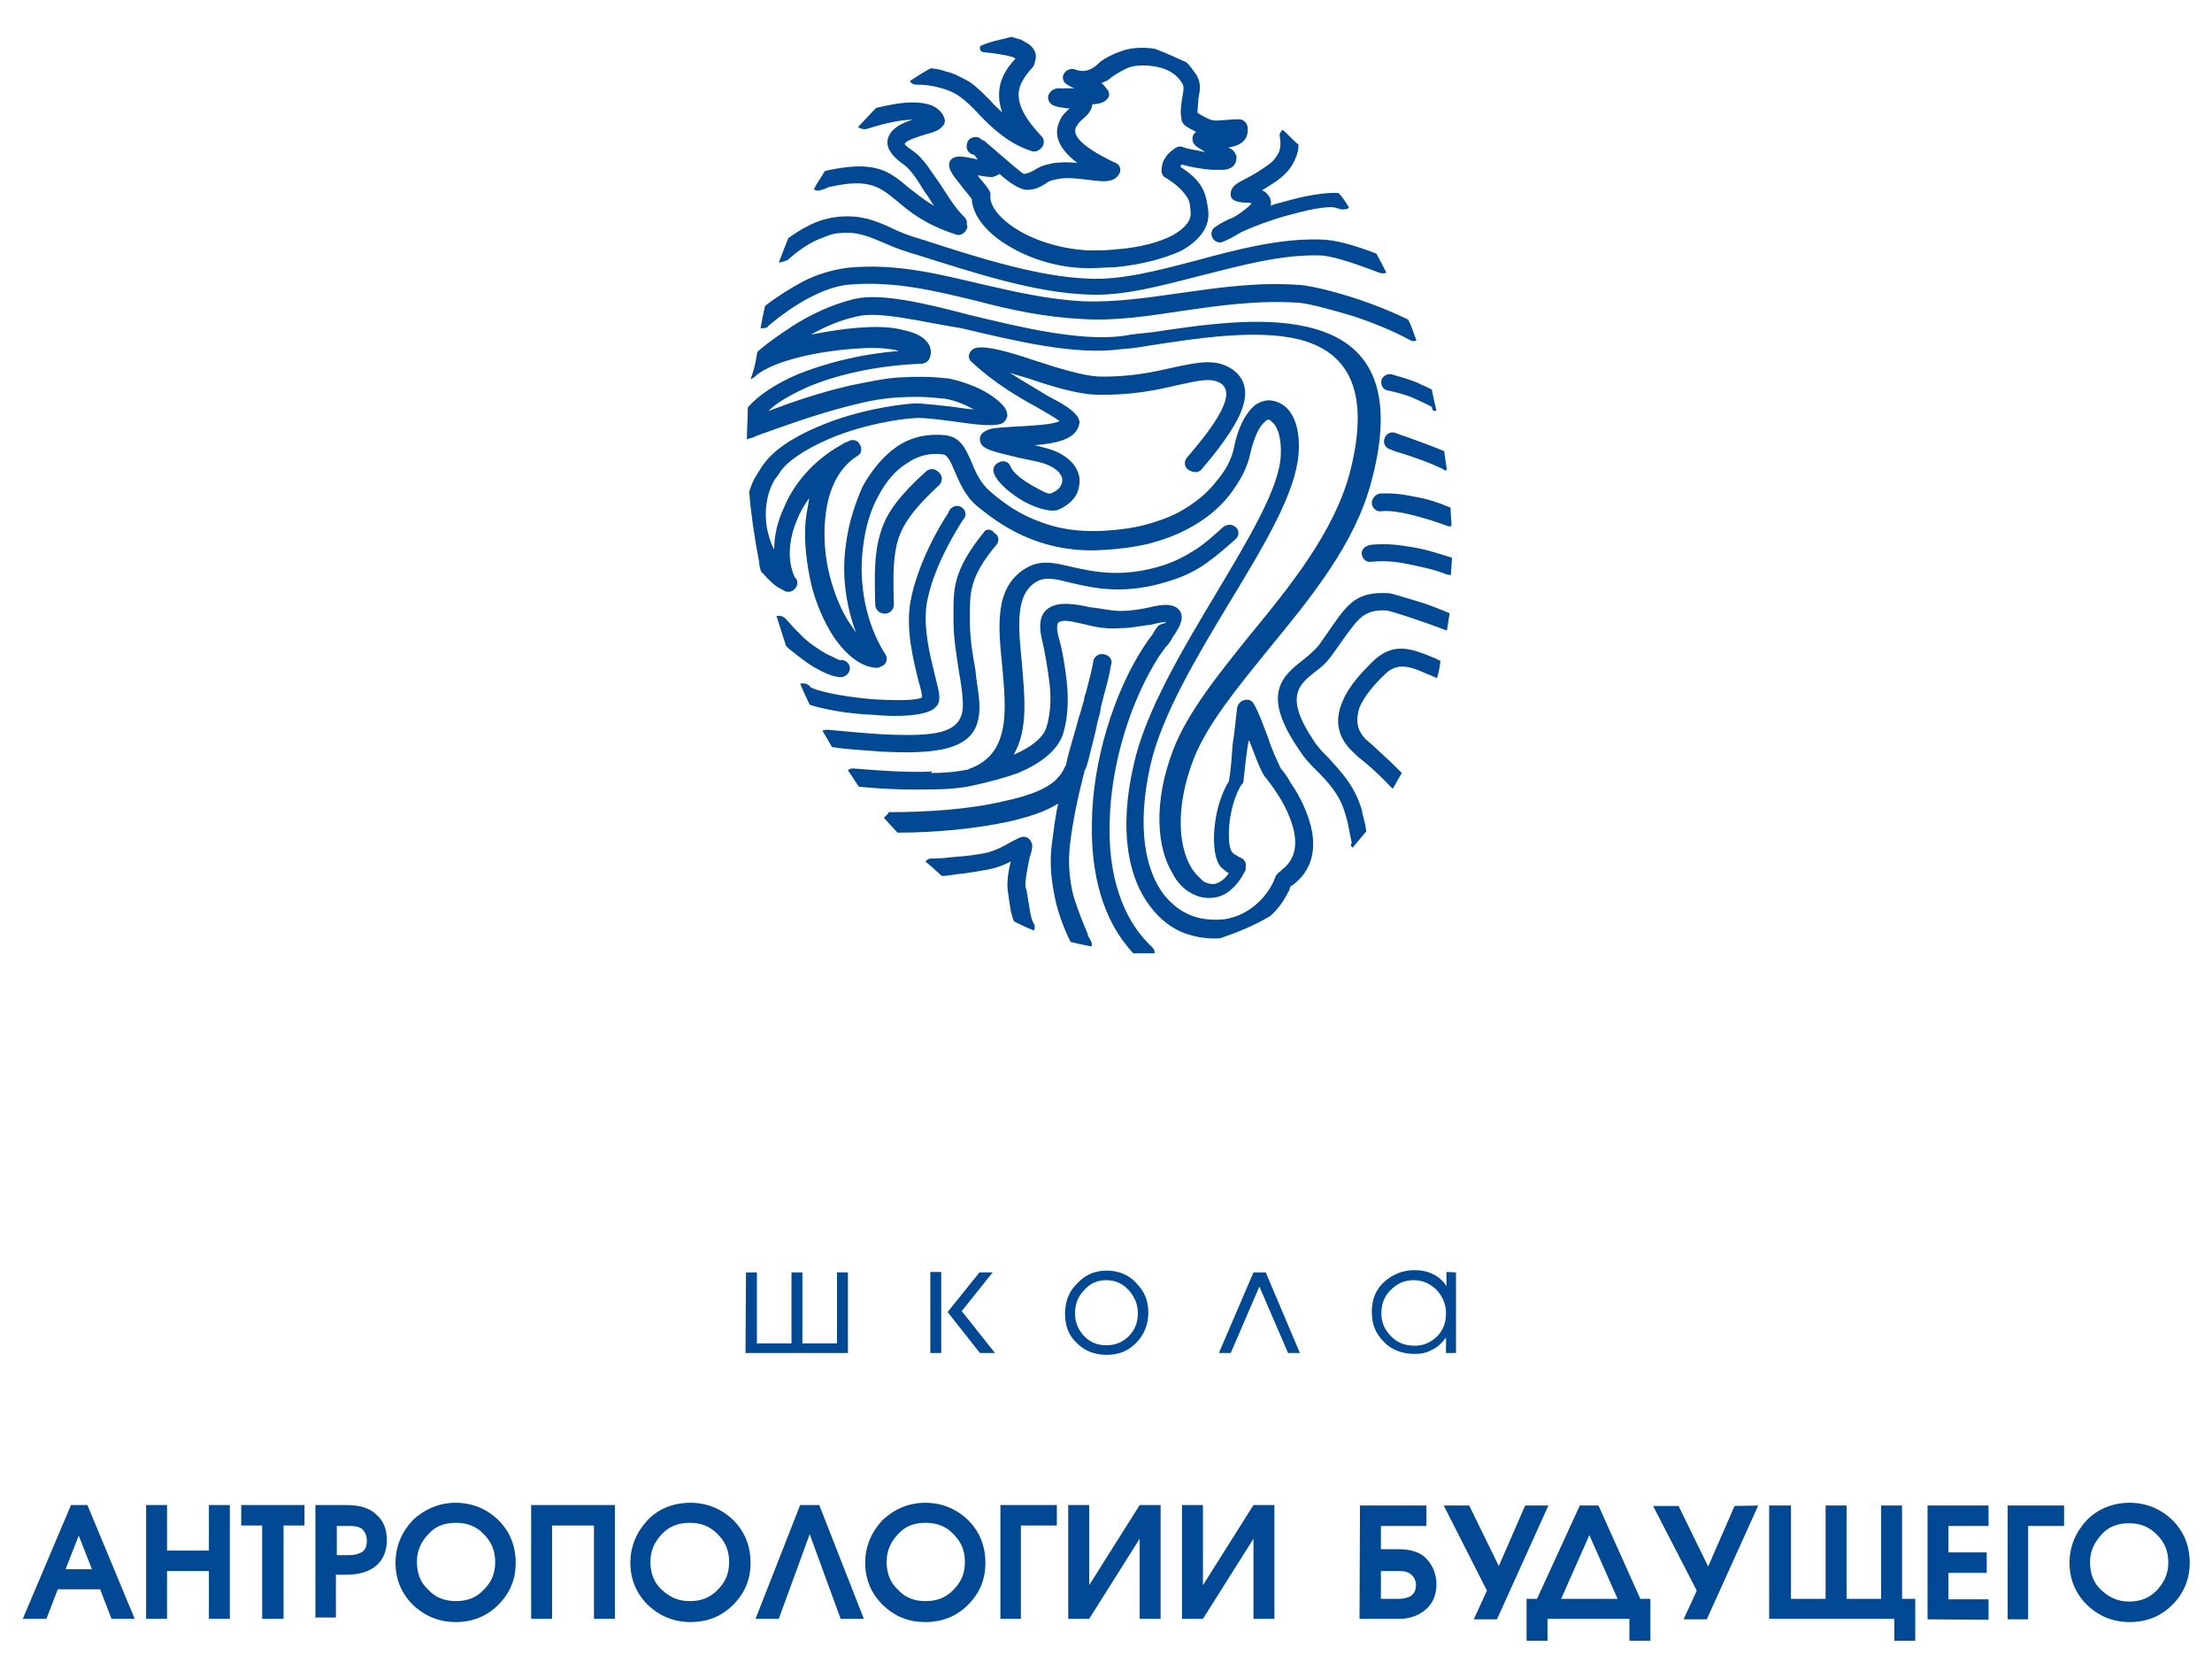
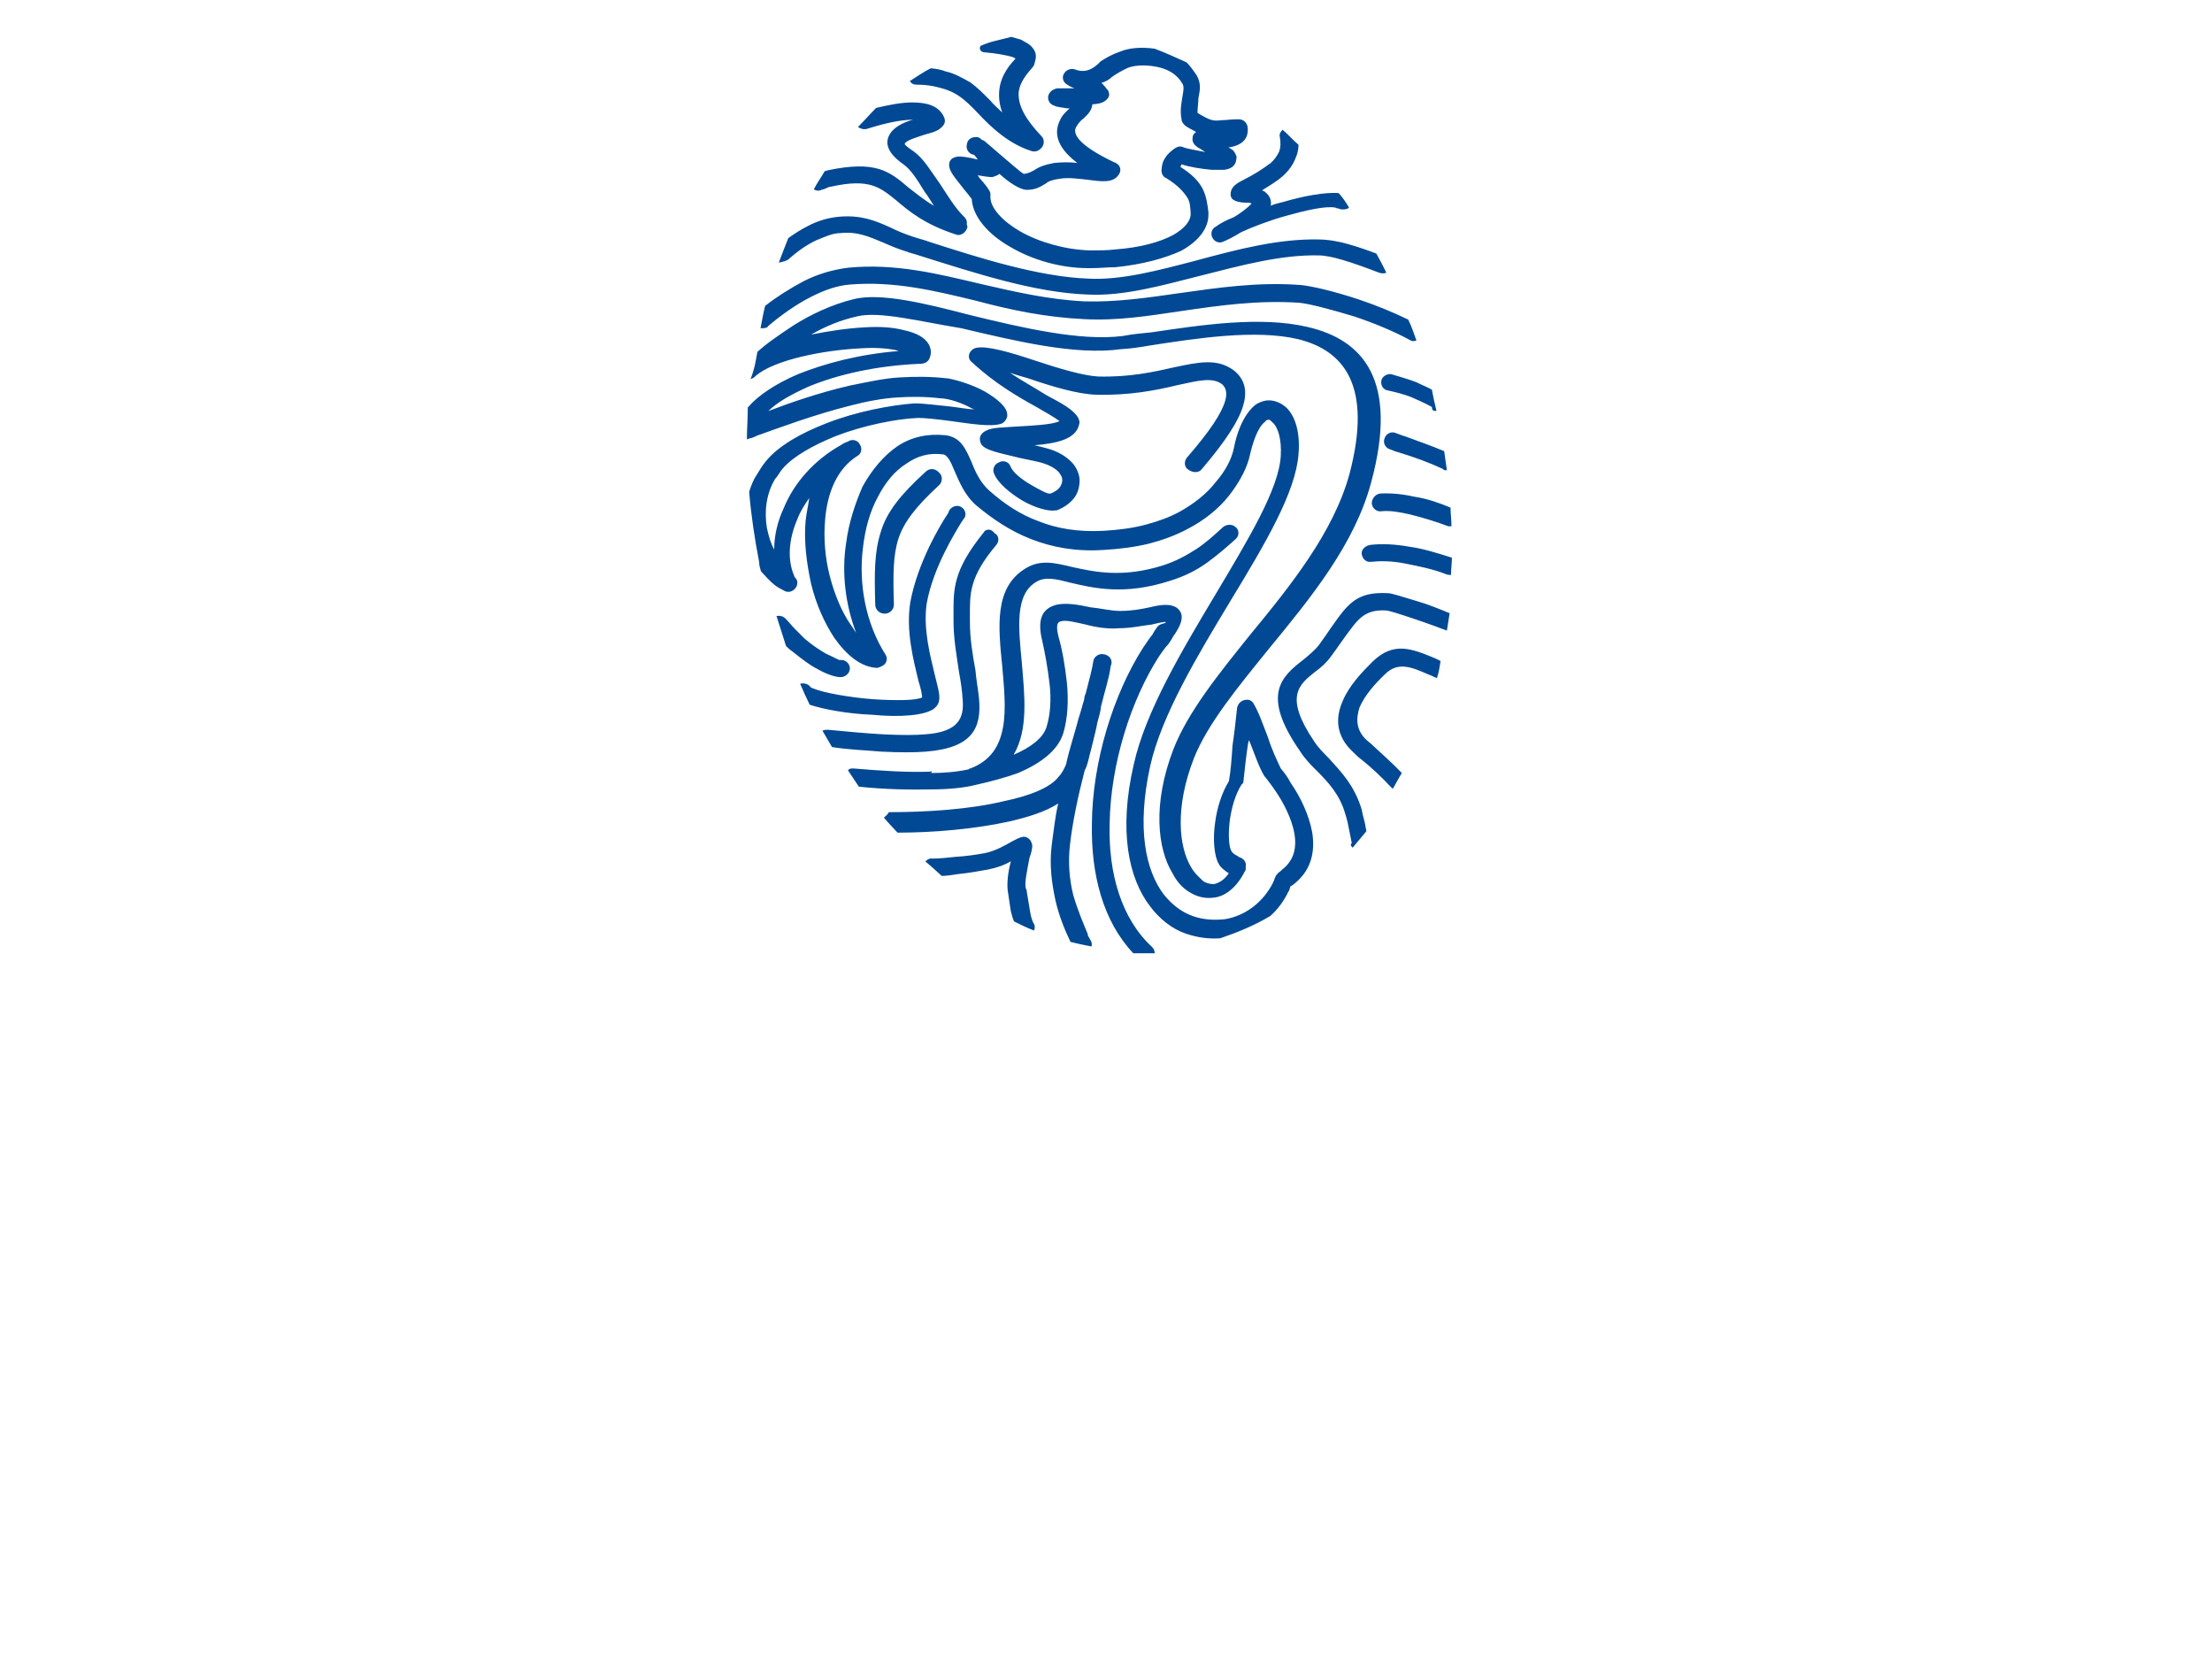
<svg xmlns="http://www.w3.org/2000/svg" version="1.1" id="Слой_1" x="0px" y="0px" viewBox="0 0 486 366.9" style="enable-background:new 0 0 486 366.9;" xml:space="preserve">
  <style type="text/css"> .st0{fill:#014994;} </style>
  <g>
    <path class="st0" d="M166.4,77.3c2.2-2,4.9-3.8,7.9-5.8c3.8-2.4,8.4-4.6,13.3-5.8c5.8-1.4,15.2,0.8,25.5,3.5 c11.5,2.8,24.3,5.8,33.6,4.6c2.1-0.4,4.2-0.6,6.3-0.8c10.8-1.6,23.9-3.6,34.2-1.2c12.3,2.8,20.1,11.7,14.1,34 c-3.6,13.7-13.3,25.5-22.5,36.7c-6.8,8.4-13.5,16.5-16.5,24.1c-4.2,10.8-3.3,19.4-0.6,23.9c0.8,1.4,1.8,2.2,2.6,3 c0.8,0.6,1.8,0.7,2.4,0.7c1-0.2,2.2-0.8,3.3-2.4c-0.2,0-0.2-0.2-0.4-0.2c-0.7-0.6-1.4-1-1.8-1.8c-1-1.6-1.4-5.4-0.8-9.3 c0.4-3,1.4-6.3,3-8.9c0.4-2.1,0.6-4.9,0.8-7.9c0.4-2.6,0.7-5.4,1-8.2c0.2-1,1-1.8,2.2-1.8c0.7,0,1.2,0.4,1.4,0.8 c1.2,2,2.1,4.7,3.2,7.5c0.8,2.6,2,5.1,2.8,6.8c0.7,0.8,1.6,2,2.2,3.2c2.1,3,4,7,4.7,10.8c0.7,4.4-0.2,8.6-4.4,11.7 c-0.2,0-0.2,0.2-0.4,0.2c0,0.2-0.2,0.6-0.2,0.7c0,0.1,0,0.2-0.2,0.4c-1,2.1-2.4,4-4,5.4c-3.5,2.1-7.2,3.6-11,4.9 c-2.6,0.2-5.1-0.2-7.5-1c-3-1-5.8-3.2-7.9-6c-4.7-6.1-7-16.5-3.6-31.2c2.6-11.7,10.7-25.2,18-37.4c7.2-12.1,13.9-23.1,14.3-30.4 c0.2-3.6-0.6-6.3-1.8-7.3c-0.4-0.4-0.6-0.6-0.8-0.6c-0.2,0-0.6,0-0.8,0.4c-1.2,0.8-2.4,3.2-3.3,7c-0.6,3-2.2,6.1-4.7,9.3 c-2.2,2.8-5.4,5.4-9.1,7.3c-2.6,1.4-5.4,2.4-8.4,3.2c-3.3,0.8-6.6,1.2-10.1,1.4c-6.1,0.4-11.3-0.6-15.9-2.4 c-4.6-1.8-8.4-4.4-11.9-7.3c-2.6-2.2-3.8-5.2-4.9-7.7c-0.8-2-1.6-3.6-2.6-3.6c-3-0.4-5.6,0.4-7.9,2c-2.6,1.6-4.7,4.2-6.3,7.3 c-1.8,3.3-2.8,7-3.3,11.2c-1,7.9,0.6,16.6,4.9,23.4c0.6,0.8,0.4,2.1-0.7,2.6c-0.4,0.2-0.8,0.4-1.2,0.4c-3.5-0.2-6.6-2.8-9.3-6.6 c-2.1-3.2-4-7.3-5.1-11.9c-1-4.6-1.6-9.3-1.2-13.8c0.2-1.8,0.6-3.5,0.8-5c-1,1.4-2,3-2.6,4.6c-2,4.6-2.2,9.1-0.7,12.5 c0,0.2,0.2,0.4,0.4,0.6c0.6,0.8,0.2,2.1-0.7,2.6c-0.6,0.4-1.4,0.4-2,0c-0.7-0.4-1.4-0.7-2-1.2c-1-0.8-2.1-2-3-3 c-0.2-0.7-0.4-1.2-0.4-2c-1-5.2-1.8-10.5-2.2-15.5c0.4-1.2,0.8-2.4,1.6-3.6c0.6-1,1.2-2,2-3c2.8-3.5,7.9-6.3,13.3-8.4 c6.6-2.6,14.1-4,19.4-4.4c2,0,5,0.4,8,0.7c1.8,0.2,3.6,0.6,5.2,0.6c-0.2,0-0.4-0.2-0.6-0.2c-2.1-1.2-4.9-2.1-6.6-2.2h-0.2 c-3.3-0.4-6.5-0.4-9.6-0.2s-6.5,0.8-10.3,1.8c-8,2-15.7,4.9-20.5,6.6c-0.4,0.2-0.7,0.4-1.6,0.6c-0.2,0-0.4,0.2-0.6,0.2 c0-2.2,0.2-4.7,0.2-7c2.2-2.6,6.1-5.2,11-7.3c6-2.4,13.5-4.4,22.2-5.1c-0.2,0-0.6-0.2-0.7-0.2c-2-0.4-4.6-0.6-7.5-0.4 c-8.6,0.4-19.2,2.6-23.2,6l-0.2,0.2c-0.4,0.4-0.7,0.4-1,0.6C165.9,80.7,166.1,78.9,166.4,77.3 M264,103.1 c5.4-6.3,8.2-10.8,9.1-13.9c1.2-3.8,0-6.3-2.1-7.9c-3.6-2.6-7.5-1.8-13.1-0.6c-4.4,1-9.8,2.2-16.7,2c-3.3-0.2-8.7-1.8-13.8-3.5 c-5.4-1.8-10.5-3.3-12.9-2.8c-1,0.2-1.8,1.2-1.6,2.2c0.2,0.6,0.4,0.8,0.7,1c4.9,4.6,10.3,7.7,14.3,9.9c2.1,1.2,3.8,2.2,4.9,3 c-1.6,0.8-6,1-9.6,1.2c-2.6,0.2-4.9,0.2-6.1,0.7c-1.8,0.7-2.1,1.8-1.6,3c0.7,1.6,4.7,2.2,8.6,3.2c1.8,0.4,3.5,0.7,4.6,1 c2.1,0.6,3.3,1.4,4,2.2c0.4,0.6,0.7,1,0.7,1.6s-0.2,1-0.4,1.4c-0.4,0.7-1.2,1.2-2.1,1.6h-0.2c-0.4,0.2-2.1-0.7-4-1.8 c-2.1-1.2-4.2-2.8-4.7-4.2c-0.4-1-1.6-1.4-2.6-0.8c-1,0.4-1.4,1.6-1,2.4c0.8,2.1,3.6,4.4,6.3,6c2.8,1.6,5.8,2.4,7.3,2.1h0.2 c1.8-0.7,3.2-1.8,4-3c0.7-1,1-2.4,1-3.6s-0.6-2.6-1.4-3.6c-1.2-1.4-3.2-2.8-6.1-3.5c-0.7-0.2-1.6-0.4-2.4-0.6 c4.6-0.4,9.1-1.2,9.8-4.6c0.2-0.6,0-0.8-0.2-1.4c-1-1.8-3.6-3.2-7-5c-2.2-1.4-5.1-3-8-4.9c1.2,0.4,2.6,0.8,4,1.2 c5.2,1.8,11,3.5,14.9,3.6c7.5,0.2,13.3-1,17.9-2.1c4.6-1,7.7-1.8,9.8-0.2c0.8,0.7,1.2,1.8,0.7,3.6c-0.8,2.8-3.3,6.6-8.4,12.5 c-0.7,0.8-0.6,2.1,0.2,2.6C262,103.9,263.4,103.9,264,103.1 M212.4,49.3c0.2,0.4,0.2,0.7,0,1c-0.4,1-1.6,1.6-2.4,1.2 c-6.8-2.2-10.3-5.1-13.1-7.5c-3.5-2.8-5.8-4.9-14.3-3c-0.4,0-0.8,0.2-1.2,0.4c-0.4,0.2-0.7,0.2-1.2,0.4c-0.6,0.2-1,0-1.4-0.2 c0.7-1.4,1.6-2.6,2.4-4c0.2,0,0.6-0.2,0.7-0.2c10.5-2.2,13.5,0.2,17.7,3.8c1.6,1.2,3.2,2.6,5.6,4c-0.7-1-1.2-2-2-3 c-1.6-2.6-3-4.9-4.7-6.1c-4-2.8-4.2-5.2-2.6-7.2c1-1.2,2.8-2.1,4.7-2.6c-2.8,0-6.3,0.8-10.1,2c-0.7,0.2-1.4,0-2-0.4 c1.4-1.4,2.6-2.8,4-4.2c3-0.7,5.6-1.2,7.9-1.2c3.2,0,5.6,0.7,6.8,2.8c0.8,1.4,0.4,2.2-1,3.2c-0.7,0.4-1.6,0.7-2.8,1 c-1.8,0.6-4,1.2-4.6,2c-0.2,0.2,0.4,0.7,2,1.8c2.2,1.6,3.8,4.4,5.8,7.2c1.6,2.4,3.2,5.2,5.4,7.3C212.4,48.3,212.5,48.7,212.4,49.3 M203.3,189.2c1.2,1,2.4,2.1,3.6,3.2c1.2,0,2.2-0.2,3.6-0.4c2.1-0.2,4.4-0.6,6.6-1c2-0.4,3.6-1,5-1.8c-0.6,2.2-1,5.1-0.6,7 c0.2,1.4,0.4,2.8,0.6,4c0.2,0.7,0.4,1.6,0.7,2.2c1.4,0.7,2.8,1.4,4.4,2c0.2-0.6,0.2-1,0-1.4c-0.6-1-0.8-2.2-1-3.5 c-0.2-1.2-0.4-2.4-0.6-3.6c0-0.2,0-0.4-0.2-0.7c-0.4-1.2,0.4-4.6,0.8-6.8c0.4-1,0.6-2.1,0.6-2.6c0-0.4-0.2-0.8-0.4-1.2 c-1.2-1.4-2.2-0.7-4,0.2c-1.4,0.8-3.6,2.1-6,2.6c-2.2,0.4-4.4,0.7-6.3,0.8c-2,0.2-3.6,0.4-5.4,0.4 C204.2,188.5,203.8,188.8,203.3,189.2 M194.2,179.6c1,1.2,2,2.2,3,3.3c8,0,16.9-0.8,24.3-2.4c4.4-1,8.2-2.2,11-4 c-0.7,3-1,6.1-1.4,8.9c-0.6,4.6,0,8.7,0.8,12.4c0.8,3.5,2.1,6.6,3.3,9.1c1.6,0.4,3,0.7,4.6,1c0.2-0.6,0-1-0.2-1.4 c-0.2-0.2-0.2-0.4-0.4-0.7c-0.2-0.2-0.2-0.4-0.2-0.6c-1-2.4-2.2-5.2-3.2-8.6c-0.8-3.3-1.2-7-0.7-11.2c0.6-5.1,1.8-10.7,3.2-16.1 c0-0.2,0.2-0.4,0.2-0.4c0.6-1.4,0.8-2.8,1.2-4.2l0.4-1.6c0.4-1.6,0.8-3.2,1-4.4c0.4-1.4,0.7-2.4,0.8-3.5c0.8-3.3,1.8-6.3,2.1-8.7 c0-0.2,0.2-0.6,0.2-0.7c0.2-1-0.6-2-1.8-2.1c-1-0.2-2.1,0.6-2.2,1.6c-0.2,1.4-0.8,3.8-1.6,6.8c-0.2,0.6-0.4,1-0.4,1.6 c-0.4,1.2-0.7,2.6-1.2,4c-0.8,3.2-2,6.6-2.8,10.3c-0.4,0.8-0.8,1.8-1.6,2.6c-1.8,2.4-6.3,4.2-12.1,5.4c-7.5,1.8-16.9,2.4-25.2,2.4 C194.9,179.1,194.6,179.2,194.2,179.6 M204.4,169.5c-4.9,0.2-11-0.2-16.9-0.7c-0.6,0-0.8,0-1.2,0.4c0.8,1.2,1.6,2.4,2.4,3.6 c5.6,0.6,11.2,0.7,15.9,0.6c4,0,7.5-0.4,9.8-1c3.2-0.7,6.5-1.6,9.3-2.6c4.9-2.1,8.7-4.9,9.9-8.7c1-3.3,1.2-7.3,0.8-11.2 c-0.4-3.6-1-7.2-1.8-9.9c-0.6-2.4-0.4-3.3,0.4-3.5c1.2-0.4,3.3,0.2,5.6,0.7c2.2,0.6,4.9,1,7.2,0.8c2.8,0,5.2-0.6,7.2-0.8 c1.6-0.4,2.8-0.6,3-0.6c0.6,0.4-1.2,0.2-1.8,1.2c-0.4,0.6-0.7,1-1,1.6c-0.7,0.8-1.4,2-2,2.8c-6.5,10.1-11.2,25-11.3,38.8 c-0.2,11,2.4,21.3,9.1,28.4h4.7c0-0.6-0.2-1-0.6-1.4c-6.8-6.3-9.6-16.3-9.3-27.1c0.2-13.1,4.7-27.2,10.9-36.8 c0.6-0.8,1.2-1.8,2-2.6c0.4-0.6,0.7-1,1-1.6c2-2.8,2.8-5.1,0.7-6.5c-1.4-0.8-3.3-0.6-5.8,0c-1.8,0.4-4,0.8-6.5,0.8 c-2,0-4.4-0.6-6.5-0.8c-2.8-0.6-5.2-1-7.3-0.6c-3,0.7-4.6,2.8-3.3,8c0.6,2.6,1.2,6,1.6,9.4c0.4,3.3,0.2,6.8-0.7,9.6 c-0.8,2.4-3.5,4.4-7.2,6c3.3-5.6,2.4-13.1,1.8-20.3c-0.7-7.5-1.6-14.9,3.2-17.7c2-1.2,4.4-0.6,7.5,0.2c5.1,1.2,11.9,2.8,21.8-0.4 c3.3-1,6-2.4,8.2-4c2.2-1.6,4.2-3.3,6.3-5.2c0.8-0.7,0.8-2,0-2.6c-0.7-0.7-2-0.7-2.8,0c-2,1.8-3.8,3.5-6,4.9s-4.4,2.6-7.2,3.5 c-8.9,2.8-15.1,1.4-19.7,0.4c-4.2-1-7.3-1.8-10.7,0.4c-6.6,4.2-5.8,12.5-4.9,21.3c0.8,9.3,2,19.1-7,22.5c-0.2,0-0.2,0-0.4,0.2 c-2.8,0.6-5.6,0.8-8.2,0.8C204.8,169.3,204.7,169.3,204.4,169.5 M306,173.3c0.7-1.2,1.2-2.2,2-3.5c-2.1-2.2-4.4-4.2-6.1-5.8 c-0.7-0.7-1.4-1.2-1.6-1.4c-2.4-2.2-2.4-4.7-1.6-7.2c1.2-2.8,3.6-5.4,5.6-7.3c2.8-2.8,5.8-1.6,9.4,0c0.6,0.2,1,0.4,1.6,0.7 c0.2,0,0.2,0,0.4,0.2c0.4-1.2,0.6-2.4,0.8-3.8c-0.4-0.2-0.7-0.4-1.2-0.6c-5.1-2.1-9.1-3.8-13.8,0.8c-2.2,2.2-5.1,5.2-6.5,8.6 c-1.6,3.6-1.6,7.7,2.4,11.3c0.6,0.6,1,1,1.8,1.6c2,1.6,4.4,3.8,6.5,6.1C305.7,172.9,305.9,173.1,306,173.3 M297.2,186.2 c1-1.2,2-2.4,3-3.6c0-0.4-0.2-0.8-0.2-1.2c-0.2-1.2-0.6-2.2-0.8-3.5c-1.6-5.4-4.6-8.4-7.2-11.3c-1.2-1.2-2.4-2.4-3.3-3.8 c-6.6-9.8-3.3-12.4,0.2-15.2c1.4-1,2.6-2.1,3.6-3.5c1.2-1.6,2.1-3,3-4.2c2.8-3.8,4.2-6.1,9.1-5.8c0.4,0,2.4,0.6,5.4,1.6 c2.1,0.7,4.7,1.6,7.3,2.6c0.2,0,0.4,0.2,0.6,0.2c0.2-1.2,0.4-2.6,0.6-3.8c-2.4-1-4.9-2-7-2.6c-3.3-1-5.8-1.8-6.5-1.8 c-7-0.4-8.9,2.4-12.5,7.5c-0.8,1.2-1.8,2.6-2.8,4c-0.8,1-2,2-3.2,3c-4.9,3.8-9.6,7.7-0.8,20.3c1,1.6,2.4,3,3.6,4.2 c2.4,2.4,5.1,5.2,6.3,9.6c0.4,1.2,0.6,2.2,0.8,3.3c0.2,1,0.4,2,0.6,3C296.6,185.6,296.8,185.8,297.2,186.2 M318.8,126.3 c0-1.2,0.2-2.6,0.2-3.8c-3.2-1-6.3-2-9.3-2.4c-3.3-0.6-6.3-0.7-8.7-0.4c-1,0.2-2,1-1.8,2.1c0.2,1,1,1.8,2.1,1.6 c2-0.2,4.6-0.2,7.5,0.4c3,0.6,6.1,1.2,9.1,2.4C318.4,126.3,318.6,126.3,318.8,126.3 M318.9,115.5c0-1.4-0.2-2.6-0.2-4 c-2.4-1-5.2-2-8-2.4c-2.6-0.6-5.1-0.8-7.3-0.7c-1,0-2,1-2,2.1c0,1,1,2,2.1,1.8c2-0.2,4,0.2,6.3,0.7c2.8,0.7,5.8,1.6,8.4,2.6H318.9z M216.1,117c-6.8,8.4-6.6,12.5-6.6,18v1.4c0,4,0.7,7.7,1.2,11.2c0.4,2.1,0.7,4.2,0.8,6c0.4,4.2-1,7.2-8.2,7.7 c-2.1,0.2-5.4,0.2-9.3,0c-3.6-0.2-7.9-0.6-12.1-1c-0.4,0-0.8,0-1.2,0.2c0.7,1.2,1.4,2.4,2.1,3.6c3.8,0.6,7.5,0.7,10.8,1 c4,0.2,7.5,0.2,9.8,0c10.3-0.8,12.3-5.2,11.7-11.7c-0.2-2-0.6-4-0.8-6.3c-0.6-3.2-1.2-6.8-1.2-10.5v-1.4c0-4.7-0.2-8.4,5.8-15.5 c0.7-0.8,0.6-2.1-0.4-2.6C217.7,116,216.5,116.2,216.1,117 M317.9,103.3c-0.2-1.4-0.4-2.8-0.6-4.2c-2.8-1.2-5.8-2.2-8.7-3.3 c-0.2,0-0.6-0.2-2-0.7c-1-0.4-2.1,0.2-2.4,1.2c-0.4,1,0.2,2.1,1.2,2.4c0.2,0,0.8,0.4,2,0.7c3.3,1,6.6,2.2,9.6,3.6 C317.2,103.3,317.5,103.3,317.9,103.3 M208.4,112.5c0,0.2,0,0-0.2,0.4c-1.6,2.4-6.6,10.7-8.2,19.4c-1,6.3,0.7,12.7,1.8,17.3 c0.6,1.8,0.8,3.2,0.8,3.6c-1.4,0.7-5.8,0.7-10.7,0.4c-5.2-0.4-10.9-1.4-13.3-2.4c-0.4-0.2-0.6-0.2-0.6-0.4 c-0.6-0.7-1.6-0.8-2.2-0.6c0.7,1.6,1.4,3.2,2.1,4.6c3,1,8.4,2,13.7,2.2c6,0.6,11.7,0.2,13.7-1.4c0.4-0.4,0.7-0.7,0.8-1 c0.7-1.4,0-3.3-0.7-6.3c-1-4.2-2.6-10.1-1.8-15.7c1.4-7.9,6.3-15.7,7.7-18c0.4-0.6,0.6-0.8,0.7-1c0.4-1-0.2-2.1-1.2-2.4 C209.9,110.9,208.7,111.5,208.4,112.5 M315.6,90.2c-0.4-1.6-0.7-3-1-4.6c-1-0.6-2.2-1-3.3-1.6c-1.8-0.7-3.6-1.2-5.6-1.8 c-1-0.2-2.1,0.6-2.2,1.4c-0.2,1,0.4,2.1,1.6,2.2c1.8,0.4,3.3,0.8,4.9,1.4c1.6,0.7,3.2,1.4,4.6,2.2 C314.6,90.2,315.1,90.4,315.6,90.2 M203.4,103.6c-5.6,5.1-8.6,8.9-9.9,13.3c-1.4,4.4-1.4,8.9-1.2,15.9c0,1,0.8,2,2.1,2 c1,0,2-0.8,2-2c-0.2-6.5-0.2-10.8,1-14.5c1.2-3.6,3.8-7,8.9-11.7c0.8-0.7,0.8-2,0.2-2.6C205.6,102.9,204.4,102.7,203.4,103.6 M184.5,145c-0.2,0-1.2-0.6-3-1.4c-1.4-0.8-3.2-2-4.7-3.3c-0.7-0.7-1.4-1.4-2.1-2.1c-0.7-0.7-1.4-1.6-2-2.2 c-0.6-0.7-1.4-0.8-2.1-0.7c0.7,2.2,1.4,4.4,2.1,6.6c0.4,0.4,0.8,0.8,1.4,1.2c2,1.6,3.8,3,5.4,3.8c2.4,1.4,4.6,2,5.6,1.8 c1-0.2,1.8-1.2,1.6-2.2C186.5,145.5,185.5,144.8,184.5,145 M168.8,71.6c2.6-2.2,6-4.7,9.6-6.5c2.8-1.4,5.6-2.4,8.4-2.6 c9.8-0.8,18.7,1.4,27.8,3.6c7.5,2,15.1,3.6,23.6,4c7.2,0.4,14.1-0.7,21.5-1.8c8.2-1.2,16.7-2.4,25.7-1.8c2.2,0.2,6.8,1.4,12.1,3 c4.2,1.4,8.6,3.2,12.1,5.1c0.6,0.4,1,0.4,1.6,0.2c-0.6-1.6-1-3-1.8-4.6c-3.3-1.6-7.2-3.2-10.8-4.4c-5.4-1.8-10.5-3-12.9-3.2 c-9.4-0.7-18.1,0.6-26.6,1.8c-7,1-13.9,2-20.8,1.8c-8-0.4-15.3-2.1-22.7-3.8c-9.4-2.2-18.7-4.6-29.2-3.6c-3.3,0.4-6.8,1.4-9.9,3 c-3,1.6-6,3.5-8.4,5.4c-0.4,1.6-0.7,3.3-1,4.9C167.8,72.1,168.6,72.1,168.8,71.6 M296.4,45.6c-0.4,0.4-1,0.4-1.6,0.4 c-0.4,0-0.6-0.2-0.7-0.2c-0.1,0-0.4,0-0.7-0.2c-2.2-0.4-6.5,0.6-10.8,1.8c-3.6,1-7.3,2.4-9.9,3.6c-1.6,1-3.2,1.8-4,2.1 c-0.8,0.4-1.8,0-2.2-0.7c-0.6-0.8-0.4-2.1,0.6-2.6c0.8-0.6,2.2-1.4,4-2.1c1.2-0.7,2.4-1.6,3.3-2.4c0.2-0.2,0.4-0.4,0.6-0.6 c-0.4-0.2-0.8-0.2-1.8-0.2c-2.1-0.2-3-0.8-2.8-2.2c0.2-1.4,1.4-2.1,3.2-3c1.6-0.8,3.6-2,5.6-3.5c0.8-0.7,1.4-1.6,1.8-2.4 c0.4-1,0.4-2.1,0.2-3.3c-0.2-0.7,0.2-1.2,0.6-1.6c1.2,1,2.2,2.2,3.5,3.3c0,0.8-0.2,2-0.6,2.8c-0.6,1.6-1.6,3-3,4.2 c-1.4,1.2-3,2.1-4.4,3c0.2,0.2,0.6,0.2,0.7,0.4c1,0.8,1.4,1.8,1.2,3c0.8-0.4,1.8-0.6,2.6-0.8c4.7-1.4,9.4-2.2,12.3-2 C294.6,42.9,295.6,44.2,296.4,45.6 M173.2,57c2-1.8,4-3.2,6.1-4.2c2-0.8,3.6-1.6,5.4-1.6c3.6-0.4,6.3,0.8,9.4,2.1 c1.6,0.7,3.2,1.4,5.2,2c0.4,0.2,1.4,0.4,3.2,1c11.5,3.6,24.8,8,36.5,8.4c7.9,0.4,16.3-2,25-4.2c8.7-2.2,17.5-4.6,25.8-4.4 c1.2,0,3.2,0.4,5.2,1c2.4,0.7,5.4,1.8,8,2.8c0.6,0.2,1.2,0.2,1.6,0c-0.7-1.4-1.4-2.8-2.2-4.2c-2.1-0.8-4.4-1.6-6.3-2.1 c-2.4-0.7-4.7-1-6.3-1c-8.9-0.2-18,2.2-26.9,4.6c-8.4,2.2-16.6,4.4-23.8,4c-11-0.4-24.1-4.6-35.3-8.2c-0.4-0.2-0.7-0.2-3.2-1 c-1.8-0.6-3.3-1.2-4.9-2c-3.5-1.6-6.6-2.8-11.3-2.4c-2.2,0.2-4.6,0.8-7,2.1c-1.4,0.7-2.8,1.6-4.2,2.6c-0.7,1.8-1.4,3.5-2.1,5.4 C172,57.5,172.8,57.3,173.2,57 M216.4,11.5c2.4,0.2,4.6,0.6,6,1c0.4,0.2,0.6,0.2,0.7,0.4c-2,2.1-3.6,4.6-3.6,8 c0,1.2,0.2,2.4,0.7,3.8c-0.8-0.8-2-1.8-2.6-2.6c-1.6-1.6-3-3-4.4-4c-1.8-1-3.5-2-5.4-2.4c-1-0.4-2.1-0.6-3.3-0.7 c-1.6,0.8-3,1.8-4.6,2.8c0.4,0.6,0.8,0.8,1.6,0.8c1.8,0,3.3,0.2,5.1,0.7c1.6,0.4,3,1,4.4,2c1,0.7,2.4,2,3.8,3.5 c3,3.2,6.8,6.8,11.9,8.4c0.7,0.2,1.4,0,2-0.6c0.8-0.7,0.8-2,0.2-2.6c-3.8-4-5.1-6.8-5.1-9.3c0-2.1,1.4-4,2.8-5.6 c0.6-0.6,0.7-1,0.8-1.6c0.4-1.2,0.2-2.2-0.7-3.2c-0.6-0.7-1.4-1-2.4-1.6c-0.7-0.2-1.4-0.4-2.1-0.6c-2.2,0.6-4.7,1-6.8,2 C215,11,215.7,11.5,216.4,11.5 M236.3,15.3c-0.8-0.4-2,0-2.4,0.7c-0.7,0.8-0.4,2.1,0.6,2.6c0.6,0.4,1,0.6,1.6,0.8h-3.6 c-0.8,0-1.8,0.6-2.1,1.4c-0.4,1,0.2,2.1,1.2,2.4c0.8,0.4,2,0.4,2.8,0.6h0.6c-0.7,0.7-1.6,1.4-2.1,2.6c-1.2,2.4-1.2,5.6,3.8,9.4 c-1.6-0.2-3.3-0.2-5.1,0c-2.1,0.4-3.2,0.8-4.4,1.6c-0.7,0.4-1.4,0.7-2.2,0.8c-0.4,0-3.5-2.8-6-4.9c-0.8-0.7-1.6-1.4-2.1-1.8 c-0.4-0.4-0.8-0.7-1.2-0.8c-0.4-0.4-0.7-0.6-1.2-0.6c-1.2,0-2,0.6-2.1,1.8c-0.2,1,0.6,2,1.6,2.1c0,0,0.4,0.4,0.8,1h-0.2 c-1.6-0.4-3.3-0.7-4.2-0.6c-1.4,0.2-2.1,1-1.8,2.4c0.2,1.2,2,3.2,3.3,4.9c0.7,0.8,1.4,1.8,1.6,2c0.2,3.8,3.5,7.7,8.4,10.5 c4.7,2.8,11,4.7,17.1,4.7h0.8c1.8,0,3.5-0.2,5.2-0.2c6.1-0.6,11-2,14.5-3.6c3.8-2.1,6-4.9,6-7.9v-0.6c-0.2-1.6-0.4-3.3-1.2-5 c-0.8-1.6-2.2-3.2-4.9-4.9v-0.2c0-0.2,0.2-0.2,0.2-0.4c1.8,0.6,4.4,1,6.6,1.2h2.8c1.4-0.2,2.4-0.8,2.6-2.1c0-0.4,0.2-0.7,0-1 c-0.2-0.6-0.6-1.2-1-1.4c-0.2-0.2-0.4-0.2-0.7-0.4c2.6-0.4,4.6-1.6,4.2-4.6c-0.2-0.8-0.8-1.6-2-1.6c-1.6,0-2.8,0.2-3.6,0.2 c-2,0.2-2.4,0.2-5.4-1.6c0-1.2,0.2-2.2,0.2-3.2c0.4-2,0.6-3.3-0.4-5.1c-0.7-1-1.4-2-2.2-2.8c-2.2-1-4.6-2.1-7-3 c-2.8-0.4-5.6-0.2-7.5,0.6c-1.8,0.6-3.2,1.4-4.4,2.2C240.3,15.1,238.6,16.1,236.3,15.3 M244.3,16.9c1-0.7,2.2-1.4,3.5-2 c1.8-0.7,4.7-0.7,7.3,0c2,0.6,3.6,1.6,4.7,3.5c0.4,0.6,0.2,1.6,0,2.8c-0.2,1.4-0.6,3-0.2,5c0,0.6,0.4,1,0.8,1.4 c0.8,0.6,1.8,1,2.4,1.4c-0.6,0.4-0.8,0.8-0.8,1.6c0,0.8,0.6,1.4,1.2,1.8c0.4,0.2,1,0.6,1.6,1c-2-0.4-3.8-0.7-4.7-1 c-0.7-0.4-1.4-0.2-2,0.2c-0.8,0.6-1.6,1.2-2.1,2.1c-0.6,0.8-0.8,2-0.8,2.8c0,0.7,0.4,1.4,1,1.6c2.6,1.6,3.8,3,4.6,4.2 c0.7,1,0.7,2.2,0.8,3.5V47c0,1.6-1.4,3.2-3.8,4.6c-3,1.6-7.3,2.8-12.9,3.2c-1.6,0.2-3.2,0.2-4.9,0.2h-0.7c-5.4-0.2-11-1.8-15.2-4.2 c-3.8-2.2-6.5-5.1-6.5-7.5v-0.3v-0.6c-0.2-0.7-1.2-2-2.4-3.3l-0.4-0.6c1.2,0.2,2.4,0.4,3.2,0.4c0.7-0.2,1.2-0.4,1.6-0.7 c2.2,2,4.6,3.5,6,3.5c2,0,3-0.7,4.2-1.4c0.7-0.6,1.6-0.8,2.8-1c2.1-0.4,4.6,0,6.5,0.2c3,0.4,5.4,0.7,6.6-1c0.7-0.8,0.6-2.1-0.4-2.6 c-0.2-0.2-0.2-0.2-0.4-0.2c-8.4-4-9.3-6.5-8.4-7.9c0.4-0.7,1-1.4,1.6-1.8c0.2-0.2,0.4-0.4,0.7-0.7c0.8-0.8,1.2-1.8,1.2-2.4 c0.8,0,1.8-0.2,2.2-0.4c1-0.4,1.8-1.4,1.4-2.2c0-0.2-0.2-0.6-0.4-0.7c-0.4-0.6-0.8-1-1.2-1.4C242.8,18,243.7,17.5,244.3,16.9 M188.3,69.5c-3.6,0.8-7,2.2-10.1,4c4-0.8,8-1.4,11.9-1.6c3.2-0.2,6.1,0,8.4,0.6c2.8,0.6,4.7,1.6,5.6,3.2c0.4,0.8,0.6,1.8,0.2,2.8 c-0.2,0.8-1,1.4-2,1.4c-9.8,0.4-18.3,2.4-24.6,5c-4,1.8-7,3.5-8.9,5.4c4.7-1.8,11-4,17.9-5.6c4-0.8,7.5-1.6,11-1.8 c3.6-0.2,6.8-0.2,10.3,0.2h0.2c2.2,0.4,5.4,1.4,8,2.8c2.8,1.6,5.1,3.5,5.1,5.2v0.4c-0.2,0.7-0.7,1.4-1.4,1.6 c-2.2,0.7-6.6,0-10.9-0.6c-3-0.4-5.8-0.7-7.3-0.7c-4.7,0.2-11.9,1.6-18.1,4c-4.9,2-9.3,4.4-11.7,7.2c-0.6,0.7-1,1.6-1.6,2.2 c-2,3.3-2.4,7.3-1.8,10.8c0.4,1.8,0.8,3.3,1.6,4.7c0-3,0.7-6.1,2.1-9.1c2.2-5.4,6.6-10.5,12.5-13.8c0.6-0.4,1-0.6,1.6-0.8 c0.8-0.6,2.1-0.4,2.6,0.6c0.6,0.9,0.4,2.1-0.6,2.6c-4.4,2.8-6.5,8-7,13.8c-0.4,4.2,0,8.6,1,12.5c1,3.9,2.6,7.9,4.6,10.7 c0.4,0.6,0.8,1.2,1.2,1.8c-2.4-6.3-3.2-13.3-2.2-19.7c0.6-4.6,2-8.7,3.6-12.4c2-3.6,4.6-6.8,7.7-8.9c3-2,6.6-2.8,10.5-2.4 c3.3,0.4,4.4,2.8,5.8,6c0.8,2.1,2,4.6,4,6.3c3.2,2.8,6.6,5.1,10.7,6.6c4,1.6,8.7,2.4,14.3,2.1c3.3-0.2,6.5-0.6,9.4-1.4 c2.6-0.7,5.1-1.6,7.3-2.8c3.2-1.8,6-4,7.9-6.5c2.1-2.4,3.5-5,4-7.5c1-5.1,3-8.2,4.9-9.6c1.2-0.7,2.4-1,3.5-0.8 c1.2,0.2,2.2,0.7,3.2,1.6c1.8,1.8,3,5.2,2.6,10.1c-0.6,8.4-7.3,19.7-14.9,32.2c-7.3,12.1-15.2,25.2-17.7,36.4 c-3,13.7-1,22.9,3,28.2c1.8,2.2,3.8,3.8,6.3,4.7c2.2,0.8,4.7,1,7.2,0.7c4.2-0.7,8.2-3.5,10.5-8c0-0.2,0-0.2,0.2-0.4 c0,0,0-0.2,0.2-0.6c0.2-0.6,0.4-0.8,0.8-1.2c0.2-0.2,0.6-0.4,0.7-0.6c2.8-2.1,3.3-5,2.8-8c-0.6-3.3-2.4-6.8-4.2-9.4 c-0.8-1.2-1.6-2.2-2.2-3l-0.2-0.2c-1.2-2-2.1-4.7-3.2-7.5l-0.2-0.4l-0.2,0.8c-0.4,2.6-0.7,5.4-1,8.2c0,0.4-0.2,0.6-0.4,0.7 c-1.4,2.2-2.2,5.1-2.6,7.9c-0.4,3.2-0.2,6,0.4,6.8c0.2,0.4,0.6,0.6,0.7,0.7c0.4,0.2,0.7,0.4,1,0.6c0.8,0.2,1.6,1,1.4,2v0.2v0.2 c0,0.2,0,0.6-0.2,0.7c-1.8,3.6-4.4,5.6-7,5.8c-1.8,0.2-3.5-0.2-5.1-1.2c-1.4-0.8-2.8-2.2-3.8-4.2c-3.3-5.4-4.4-15.2,0.2-27.2 c3.2-8.2,9.9-16.5,16.9-25.2c8.9-10.8,18.3-22.5,21.8-35.3c5.1-19.4-1.2-27.1-11.3-29.6c-9.4-2.2-22.2-0.2-32.6,1.4 c-2.2,0.4-4.4,0.7-6.3,0.8c-10.1,1.4-23.2-1.8-35.1-4.6C202,70.6,193.2,68.3,188.3,69.5" />
-     <path class="st0" d="M163.9,279.5h2.4v15.6h7.6v-15.6h2.4v15.6h7.6v-15.6h2.4v17.7h-22.5L163.9,279.5L163.9,279.5z M206.8,297.2 h-2.4v-17.8h2.4V297.2z M215.3,297.2l-7.1-9l7-8.7h2.9l-6.8,8.5l7.3,9.2H215.3z M243.1,279.1c2.6,0,4.9,0.9,6.5,2.7 c1.9,1.9,2.7,3.9,2.7,6.5c0,2.6-0.9,4.9-2.7,6.7c-1.9,1.9-3.9,2.6-6.5,2.6c-2.6,0-4.9-0.9-6.5-2.6c-1.9-1.7-2.6-3.9-2.6-6.5 s0.9-4.9,2.6-6.5C238.4,280,240.6,279.1,243.1,279.1 M243.1,281.2c-2,0-3.6,0.7-4.9,2.2c-1.4,1.4-2,3.1-2,5.1c0,2,0.7,3.6,2,5 c1.4,1.4,2.9,2,4.9,2s3.6-0.7,4.9-2c1.4-1.4,2-3.1,2-5c0-2-0.7-3.6-2-5.1C246.7,282,245.1,281.2,243.1,281.2 M278.1,279.5l7.5,17.7 h-2.6l-6.3-14.6l-6.3,14.6h-2.6l7.6-17.7H278.1z M319.9,279.5v17.7h-2.2v-3.4c-0.9,1.2-1.9,2.2-3.1,2.7c-1.2,0.7-2.4,0.9-3.8,0.9 c-2.7,0-5.1-0.9-6.7-2.6c-1.9-1.9-2.7-3.9-2.7-6.7c0-2.6,0.9-4.9,2.7-6.5c1.9-1.7,4.1-2.6,6.7-2.6c1.5,0,2.9,0.3,4.1,0.9 s2.2,1.5,2.9,2.6v-3.1L319.9,279.5L319.9,279.5z M310.6,281.2c-2,0-3.6,0.7-5.1,2.2c-1.4,1.4-2,3.1-2,5.1c0,2,0.7,3.6,2.2,5.1 c1.4,1.4,3.1,2,5.1,2s3.5-0.7,4.9-2c1.4-1.4,2-3.1,2-5.1s-0.7-3.6-2-5.1C314.3,282,312.6,281.2,310.6,281.2" />
-     <path class="st0" d="M298.8,330.7h14.6v4.5h-10v5.1h3.9c2.7,0,4.9,0.7,6.2,2.2c1.3,1.4,2.1,3.3,2.1,5.5c0,2.2-0.7,4.1-2.3,5.5 c-1.6,1.4-3.6,2.1-5.9,2.1h-8.7L298.8,330.7z M303.4,344.7v6.5h4.1c1,0,2-0.3,2.6-0.7c0.7-0.6,1-1.3,1-2.3c0-0.9-0.3-1.6-0.9-2.2 c-0.7-0.7-1.6-0.9-2.6-0.9h-4.2V344.7z M340.2,330.7l-11.3,25h-5.1l2.9-6.3l-9.5-18.7h5.6l6.5,13.3l5.8-13.3H340.2z M351.2,330.7 h-4.1l-9.4,20.5h-2.3v9.2h4.6v-4.8h18v4.8h4.6v-9.2h-2.2L351.2,330.7z M343,351.2l6.2-14l6.2,14H343z M386.3,330.7l-11.3,25h-5.1 l2.9-6.3l-9.6-18.6h5.6l6.5,13.3l5.8-13.3L386.3,330.7L386.3,330.7z M388.9,330.7h4.6v20.5h7.6v-20.5h4.6v20.5h7.6v-20.5h4.6v20.5 h2.9v9.2h-4.6v-4.8h-27.5v-25L388.9,330.7L388.9,330.7z M423.5,355.7v-25h13.4v4.5h-8.8v5.8h8.4v4.5h-8.4v5.8h8.8v4.5L423.5,355.7 L423.5,355.7z M441.1,355.7v-25h12.4v4.5h-7.9v20.5H441.1z M467.9,330.1c3.6,0,6.8,1.3,9.4,3.8c2.5,2.5,3.8,5.6,3.8,9.4 c0,3.6-1.3,6.7-3.8,9.2c-2.5,2.5-5.6,3.8-9.4,3.8c-3.7,0-6.8-1.3-9.4-3.8c-2.5-2.5-3.8-5.6-3.8-9.2c0-3.6,1.3-6.7,3.8-9.4 C460.9,331.5,464.1,330.1,467.9,330.1 M467.7,351.8c2.5,0,4.5-0.7,6.2-2.5c1.6-1.7,2.5-3.6,2.5-6.1c0-2.3-0.7-4.3-2.5-6.1 c-1.7-1.7-3.6-2.5-6.1-2.5c-2.5,0-4.5,0.7-6.1,2.5c-1.6,1.8-2.5,3.6-2.5,6.1c0,2.3,0.7,4.5,2.5,6.1 C463.4,350.9,465.4,351.8,467.7,351.8" />
-     <path class="st0" d="M5,355.6l10.6-25h3.6l10.4,25h-5.1l-2.5-6.5h-9.3l-2.5,6.5H5z M14.4,344.7h5.8l-2.9-7.4L14.4,344.7z M32.1,355.6v-25h4.6v10h9.2v-10h4.6v25h-4.6v-10.5h-9.2v10.5H32.1z M57.6,355.6v-20.5H53v-4.5h13.9v4.5h-4.6v20.5H57.6z M69.3,355.6v-25h6.9c2.9,0,5.1,0.7,6.5,2.1c1.6,1.4,2.3,3.3,2.3,5.6c0,2.2-0.7,4.1-2.2,5.5c-1.6,1.4-3.8,2.1-6.7,2.1h-2.3v9.4 h-4.6L69.3,355.6L69.3,355.6z M74,335.1v6.5h2.7c1.3,0,2.2-0.3,2.9-0.7c0.7-0.6,1-1.3,1-2.5c0-1-0.4-1.9-1-2.5 c-0.7-0.6-1.7-0.7-2.9-0.7H74z M100.1,330.1c3.6,0,6.8,1.3,9.4,3.8c2.5,2.5,3.8,5.6,3.8,9.4c0,3.7-1.3,6.7-3.8,9.2 c-2.5,2.5-5.6,3.8-9.4,3.8c-3.6,0-6.8-1.3-9.4-3.8c-2.5-2.5-3.8-5.6-3.8-9.2c0-3.6,1.3-6.7,3.8-9.4 C93.3,331.5,96.5,330.1,100.1,330.1 M100.1,351.7c2.5,0,4.5-0.7,6.2-2.5c1.7-1.7,2.5-3.6,2.5-6.1c0-2.3-0.7-4.3-2.5-6.1 c-1.6-1.7-3.6-2.5-6.1-2.5c-2.5,0-4.5,0.7-6.1,2.5c-1.6,1.7-2.5,3.6-2.5,6.1c0,2.3,0.7,4.5,2.5,6.1 C95.6,350.9,97.8,351.7,100.1,351.7 M116.7,355.6v-25h18.4v25h-4.6v-20.5h-9.2v20.5H116.7z M151.7,330.1c3.6,0,6.8,1.3,9.4,3.8 c2.5,2.5,3.8,5.6,3.8,9.4c0,3.7-1.3,6.7-3.8,9.2c-2.5,2.5-5.6,3.8-9.4,3.8c-3.6,0-6.8-1.3-9.4-3.8c-2.5-2.5-3.8-5.6-3.8-9.2 c0-3.6,1.3-6.7,3.8-9.4C144.6,331.5,147.8,330.1,151.7,330.1 M151.5,351.7c2.5,0,4.5-0.7,6.2-2.5c1.7-1.7,2.5-3.6,2.5-6.1 c0-2.3-0.7-4.3-2.5-6.1c-1.7-1.7-3.6-2.5-6.1-2.5c-2.5,0-4.5,0.7-6.2,2.5c-1.6,1.7-2.5,3.6-2.5,6.1c0,2.3,0.7,4.5,2.5,6.1 C147.2,350.9,149.1,351.7,151.5,351.7 M180,330.6l9.8,25h-5.1l-6.8-18.6l-6.8,18.6H166l9.8-25H180z M203.3,330.1 c3.6,0,6.8,1.3,9.4,3.8c2.5,2.5,3.8,5.6,3.8,9.4c0,3.7-1.3,6.7-3.8,9.2c-2.5,2.5-5.6,3.8-9.4,3.8s-6.8-1.3-9.4-3.8 c-2.5-2.5-3.8-5.6-3.8-9.2c0-3.6,1.3-6.7,3.8-9.4C196.5,331.5,199.6,330.1,203.3,330.1 M203.3,351.7c2.5,0,4.5-0.7,6.2-2.5 c1.7-1.7,2.5-3.6,2.5-6.1c0-2.3-0.7-4.3-2.5-6.1c-1.6-1.7-3.6-2.5-6.1-2.5c-2.5,0-4.5,0.7-6.1,2.5c-1.6,1.7-2.5,3.6-2.5,6.1 c0,2.3,0.7,4.5,2.5,6.1C198.8,350.9,200.9,351.7,203.3,351.7 M219.8,355.6v-25h12.4v4.5h-7.9v20.5H219.8z M234.7,330.6h4.6v17.6 l11.1-17.6h4.6v25h-4.6V338l-11.1,17.6h-4.6V330.6z M259.7,330.6h4.6v17.6l11.1-17.6h4.6v25h-4.6V338l-11.1,17.6h-4.6V330.6z" />
  </g>
</svg>